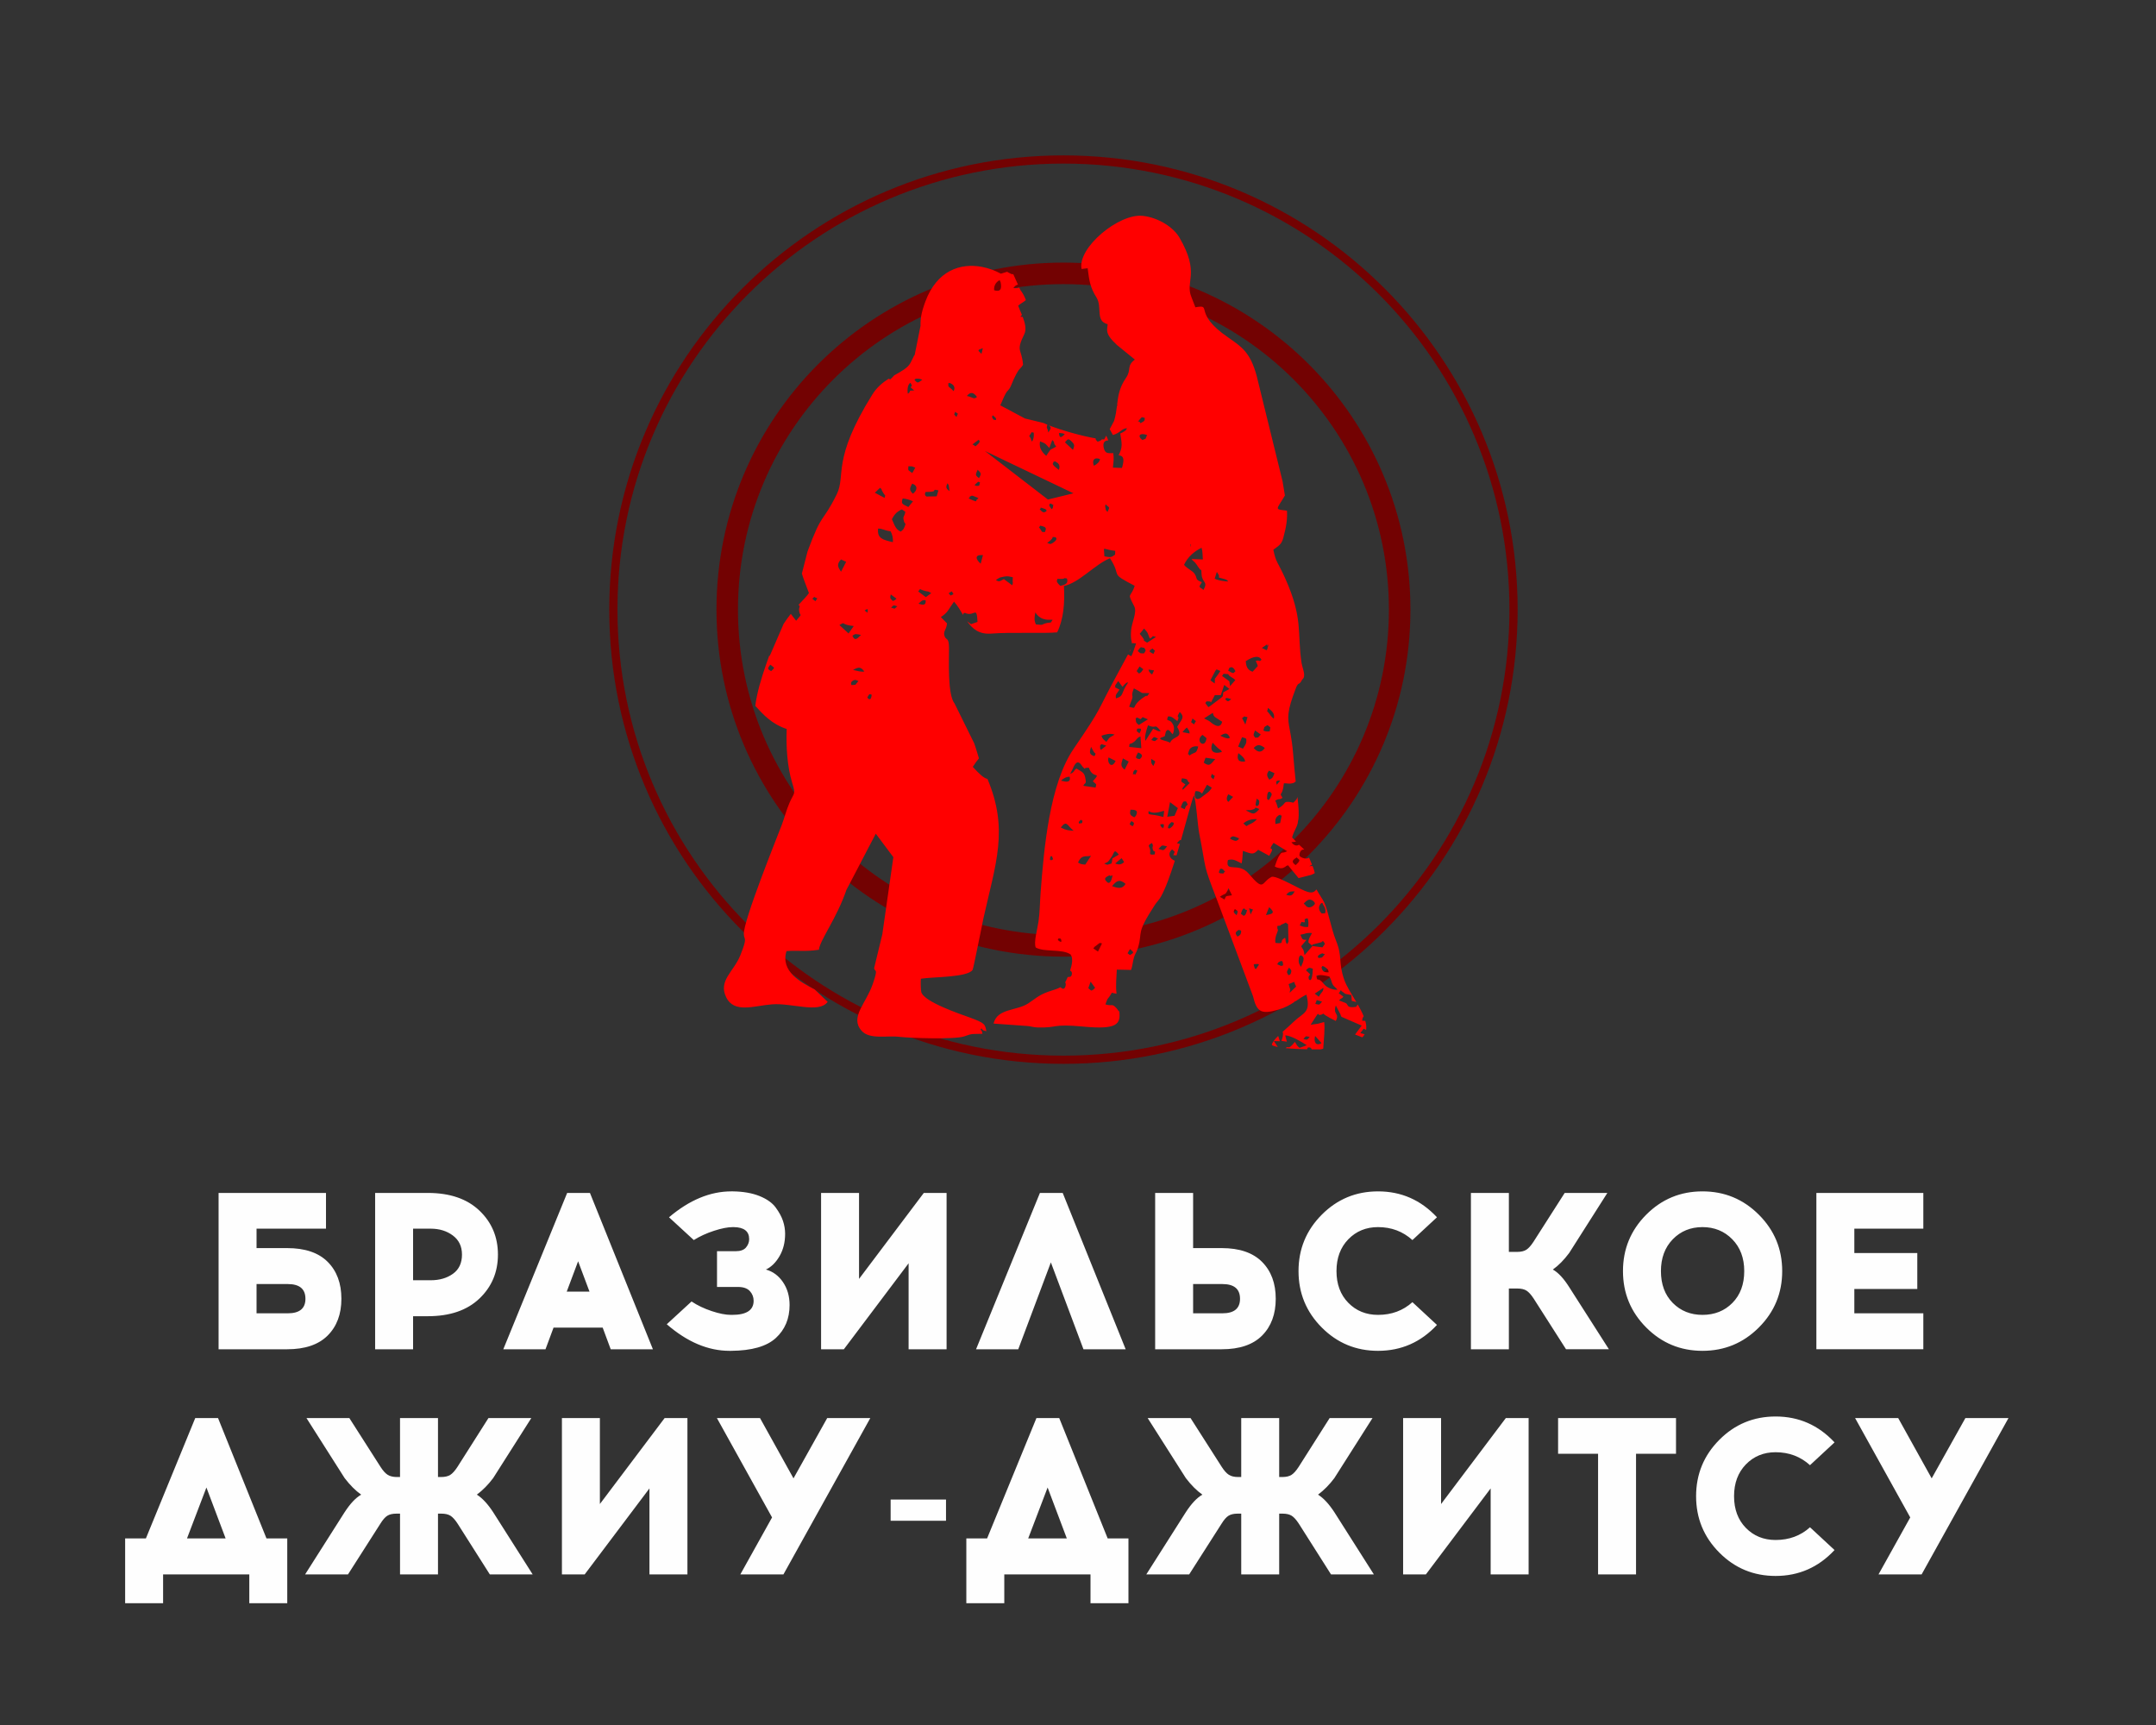
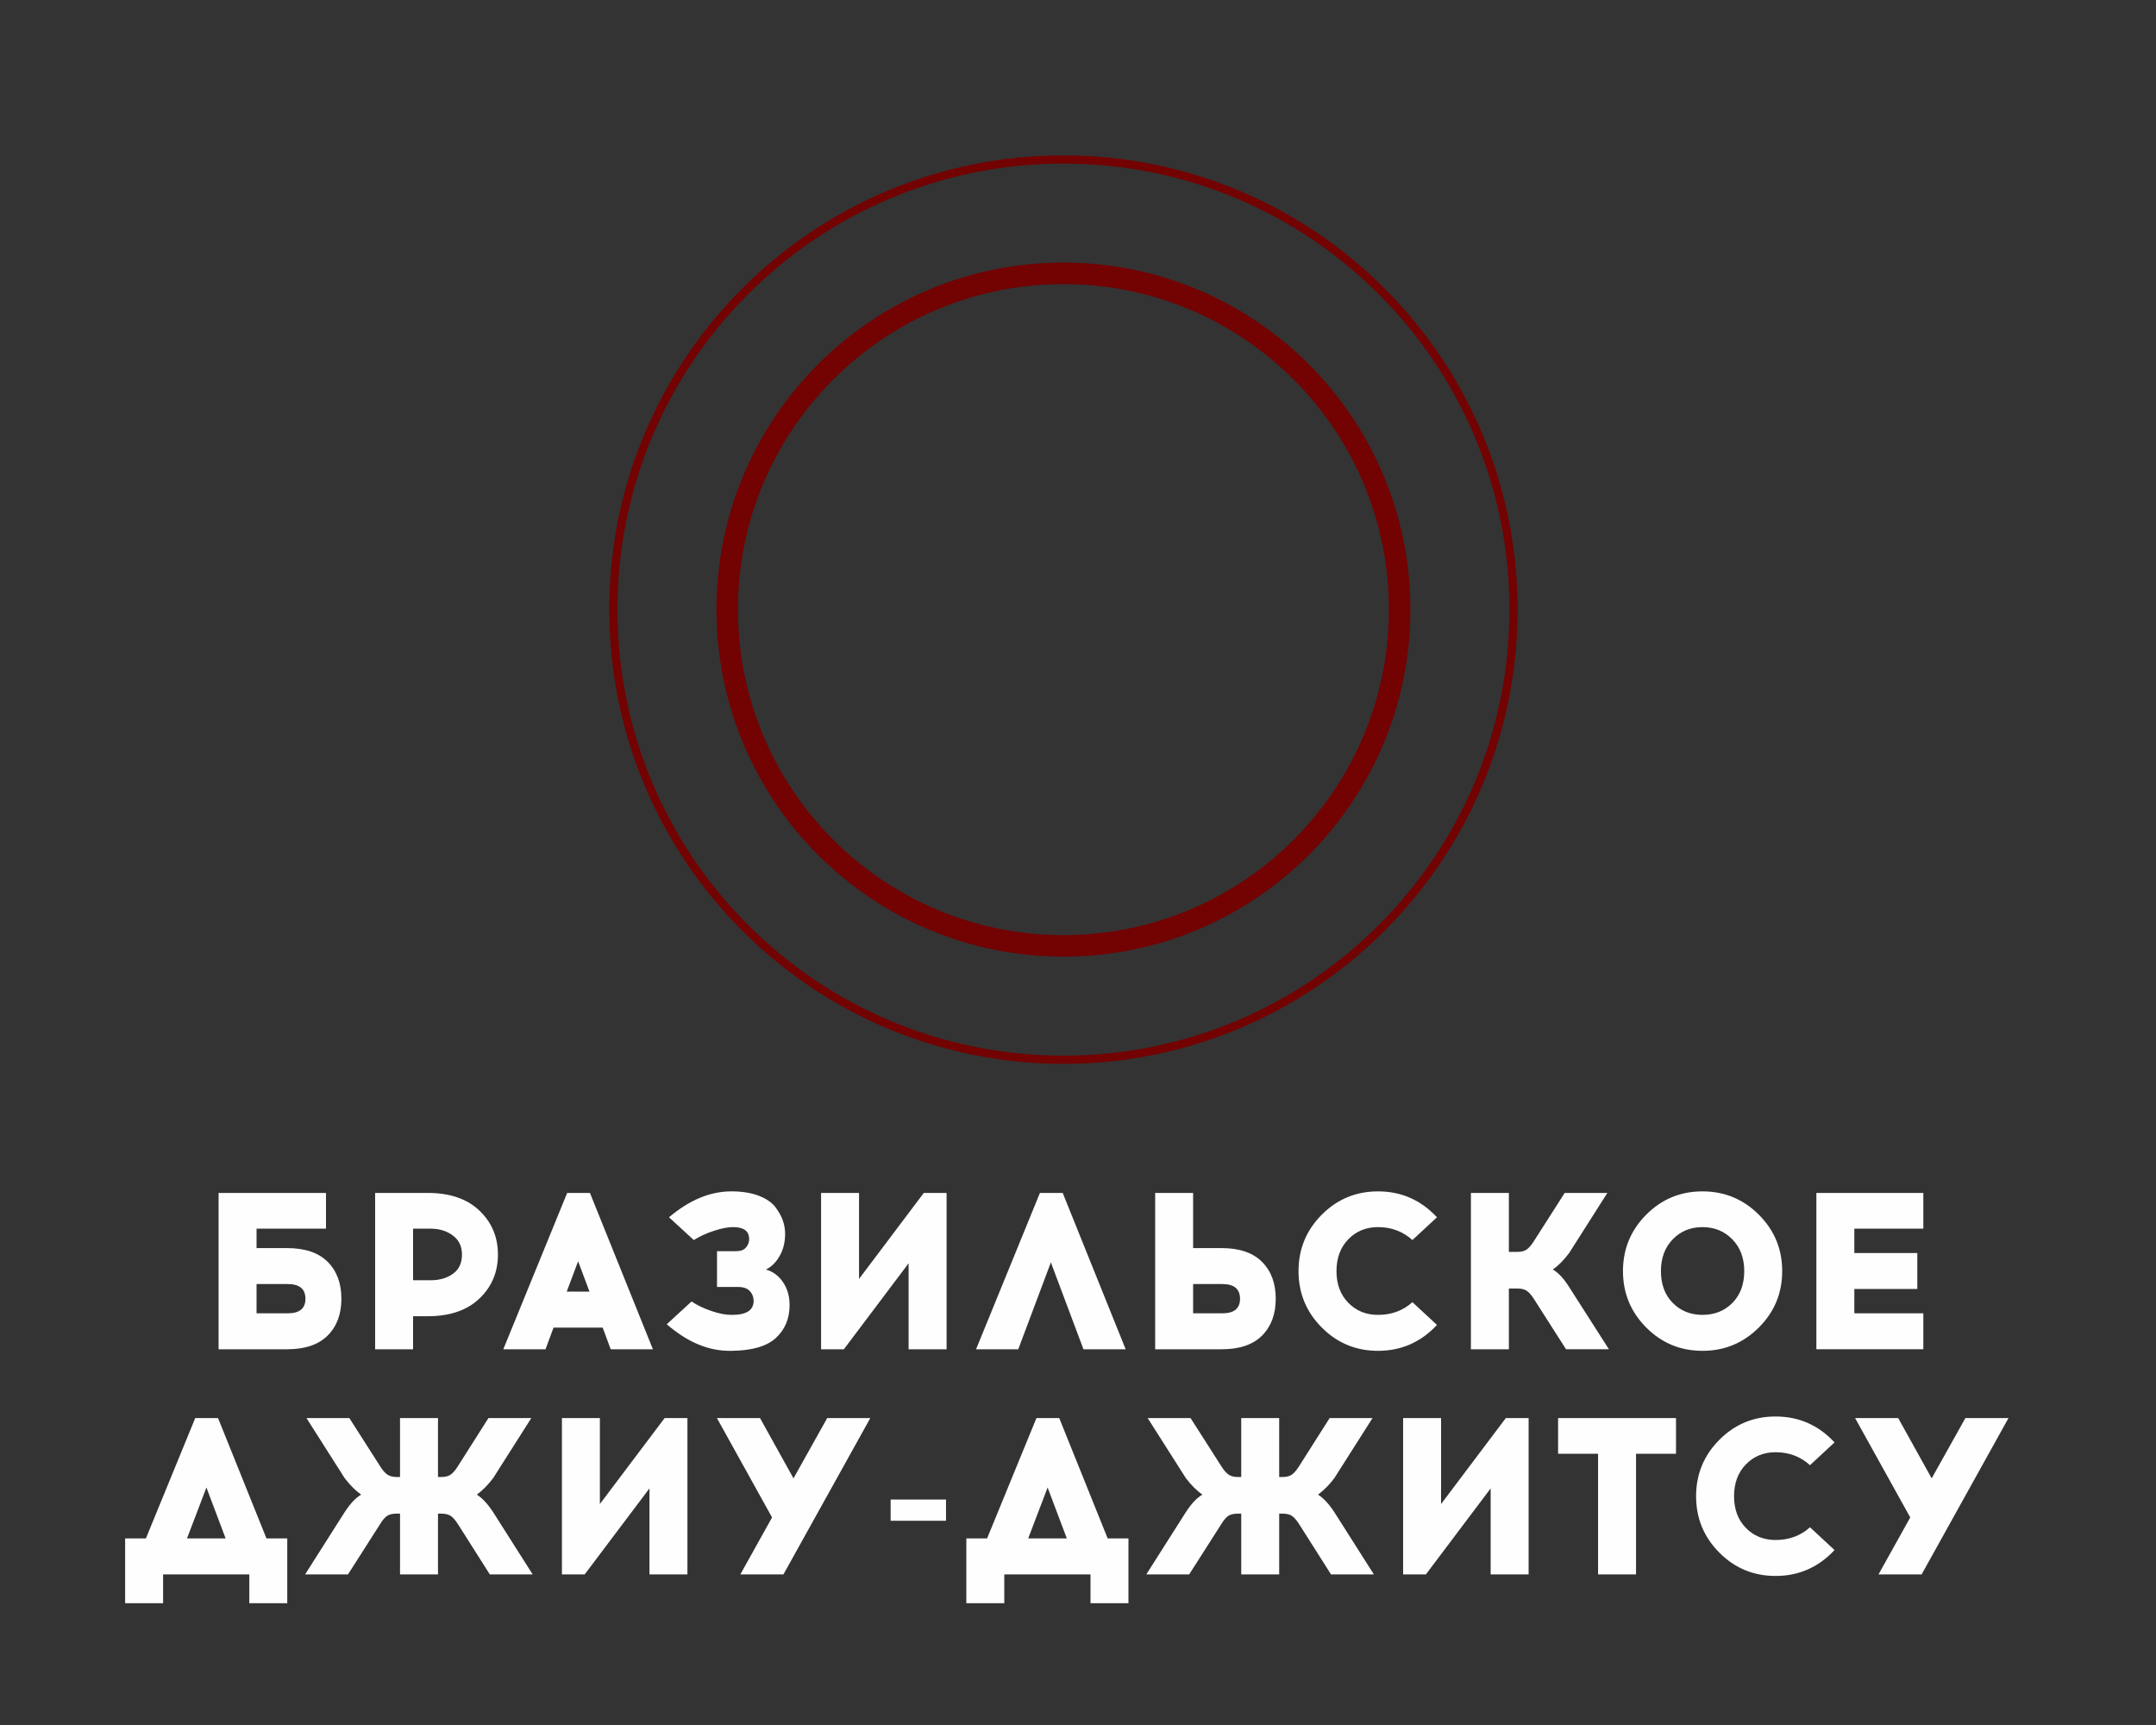
<svg xmlns="http://www.w3.org/2000/svg" xml:space="preserve" width="12.7mm" height="10.16mm" style="shape-rendering:geometricPrecision; text-rendering:geometricPrecision; image-rendering:optimizeQuality; fill-rule:evenodd; clip-rule:evenodd" viewBox="0 0 1270 1016">
  <rect x="0" y="0" width="1270" height="1016" fill="#333333" stroke="none" />
  <defs>
    <style type="text/css">  .fil1 {fill:red} .fil2 {fill:#FEFEFE;fill-rule:nonzero} .fil0 {fill:#730202;fill-rule:nonzero}  </style>
  </defs>
  <g id="Слой_x0020_1">
    <path class="fil0" d="M626.42 154.66c56.44,0 107.54,22.89 144.53,59.87 36.98,36.98 59.87,88.09 59.87,144.52 0,56.44 -22.89,107.54 -59.87,144.53 -36.99,36.98 -88.09,59.87 -144.53,59.87 -56.43,0 -107.53,-22.89 -144.52,-59.87 -36.98,-36.99 -59.86,-88.09 -59.86,-144.53 0,-56.43 22.88,-107.54 59.86,-144.52 36.99,-36.98 88.09,-59.87 144.52,-59.87zm0 -63.14c73.86,0 140.77,29.95 189.18,78.36 48.41,48.41 78.37,115.31 78.37,189.17 0,73.86 -29.96,140.76 -78.37,189.17 -48.41,48.41 -115.32,78.37 -189.18,78.37 -73.85,0 -140.76,-29.96 -189.17,-78.37 -48.41,-48.41 -78.36,-115.31 -78.36,-189.17 0,-73.86 29.95,-140.76 78.36,-189.17 48.41,-48.41 115.32,-78.36 189.17,-78.36zm185.77 81.77c-47.54,-47.54 -113.22,-76.94 -185.77,-76.94 -72.54,0 -138.22,29.4 -185.76,76.94 -47.53,47.53 -76.94,113.22 -76.94,185.76 0,72.54 29.41,138.23 76.94,185.76 47.54,47.54 113.22,76.95 185.76,76.95 72.55,0 138.23,-29.41 185.77,-76.95 47.53,-47.53 76.95,-113.22 76.95,-185.76 0,-72.54 -29.42,-138.23 -76.95,-185.76zm-50.2 50.2c-34.69,-34.69 -82.63,-56.15 -135.57,-56.15 -52.93,0 -100.87,21.46 -135.55,56.15 -34.69,34.69 -56.16,82.62 -56.16,135.56 0,52.93 21.47,100.87 56.16,135.57 34.68,34.68 82.62,56.15 135.55,56.15 52.94,0 100.88,-21.47 135.57,-56.15 34.69,-34.7 56.15,-82.64 56.15,-135.57 0,-52.94 -21.46,-100.87 -56.15,-135.56z" />
-     <path class="fil1" d="M694.76 139.94c12.33,21.19 3.19,25.67 7.02,34.96l2.36 6.09c10.68,-1.9 -2.1,3.06 19.38,17.81 8.22,5.64 13.03,9.03 16.7,22.48l15.26 62.11c0.5,3.29 0.99,6.04 1.4,8.45 -5.24,8.89 -6.36,7.93 1.2,8.93 0.29,4.59 -0.22,8.98 -2.2,16.21 -1.04,3.8 -2.89,4.59 -5.8,6.79 1.5,7.67 2.6,7.12 6.92,16.73 10.83,24.12 6.98,32.02 9.68,49.85 0.52,3.45 2.95,8 0.39,9.88 -1.97,3.88 -1.9,1.05 -3.49,4.48 -5.73,14.78 -5.21,17.78 -3.77,25.47 -1.71,2.37 -2.89,5.16 -3.11,7.51 2.18,-0.01 3.51,-0.1 4.32,-0.25 0.28,2.04 0.55,4.38 0.76,7.11 0.44,5.55 0.91,10.62 1.46,15.77l-0.24 0.14c-1.27,0.68 -0.08,0.47 -2,0.92 -1.76,0.41 -2.94,-0.12 -4.73,-0.02 -0.87,8.64 -3.22,4.69 -0.79,8.52 -2.47,1.66 -1.36,-0.04 -4.33,1.7 0.9,1.41 1.13,2.96 1.7,4.6 5.33,-2.93 2.58,-4.29 7.04,-3.81l1.29 0.26c0.16,0.02 0.44,0.14 0.67,0.14 1.99,-1.93 2.33,-2.56 2.41,-3.54l0.09 0.81c0.72,5.98 0.8,9.75 0.5,12.42 -0.21,0.78 -0.35,1.59 -0.41,2.33 -0.81,3.28 -2.31,4.61 -3.31,8.45l2.29 2.47 -2.7 0.34c1.4,1.94 3.07,2.4 4.49,1.47 1.46,1.41 2.38,2.13 3.11,2.88 -1.2,-0.14 -2.21,0.35 -2.73,2.12 -0.44,1.43 -0.03,2.05 1.61,2.71 1.64,0.66 2.85,0.53 3.92,-0.11 0.48,1.08 1.04,2.43 1.73,4.15 -0.36,0.24 -0.85,0.48 -1.64,0.91 0.27,0.01 1.11,-0.11 1.28,-0.11l0.68 -0.01c0.71,1.76 1.1,3.08 1.31,4.18 -0.35,0.24 -0.96,0.57 -2.12,1.04l-7.44 1.91 -6.18 -7.56c-1.9,0.58 -1.08,0.66 -1.75,0.97 -1.59,0.75 -1.03,0.62 -2.17,0.75 -0.9,0.1 -2.87,-0.33 -3.9,-1 0.32,-1.11 1.71,-4.88 2.31,-5.85 2.33,-3.78 1.37,-1.29 5,-3.15l-8.03 -4.93c-4.67,6.61 1.97,0.22 -2.54,7.62l-6.52 -3.53c-2.98,3.1 -3.63,2.48 -9.03,0.63 -0.17,2.18 -0.15,4.76 -0.72,7.39 -3.59,-1.72 -4.9,-2.86 -8.08,-1.98 -1.76,7.8 6.22,0.88 12.25,8.01 9.49,11.21 7.18,4.97 13.66,1.81 3.89,-0.35 16.93,7.82 21.18,8.97 2.91,0.78 3.9,-0.11 5.09,-1.5 1.12,2.35 3.72,5.76 4.65,7.9 2.48,5.74 3.96,15.03 6.78,22.07 4.14,10.28 1.17,12.38 4.9,23.2 1.32,3.83 4.33,8.46 7.11,13.16l-2.65 -0.69 -0.25 -3.42c-5.43,-1.03 -2.84,-0.42 -5.35,-2 -1.51,-0.96 0.24,-1.13 -1.16,-0.55 -0.75,2.37 -2.31,0.31 1.81,3.48 -1.02,1.48 -0.84,0.42 -2.59,2.22l4.05 1.6c1.64,0.99 0.15,3.08 6.05,2.2l0.94 -1.4c0.89,1.55 1.74,3.1 2.47,4.62l-0.03 0.01 0.07 0.07c0.36,0.75 0.7,1.5 1,2.23 -0.31,0.47 -0.87,1.06 -0.87,2.69 1.28,-0.09 1.68,0.06 1.82,0.08 0.52,1.86 0.73,3.64 0.47,5.28l-1.45 -0.69 -1.96 2.56 2.55 0.7c-0.34,0.64 -0.8,1.24 -1.36,1.82l-4.29 -1.67 3.92 -5.26 -11.92 -5.17c-0.83,-1.6 -0.02,0.06 -0.65,-1.54l-2.68 -5.13c-1.91,5.72 2.44,4.24 0,9.13 -12.12,-5.96 -4.74,-4.61 -9.07,-3.6 -2.46,0.59 0.54,-4.06 -5.75,5.82l4.26 -0.6c1.41,-0.36 2.44,-0.62 3.71,-1.01 0.56,3.53 -0.26,10.9 -0.56,15.68 -0.36,0.16 -0.87,0.3 -1.64,0.43 -0.04,0.01 -2.15,0.03 -5.22,-0.01 -0.08,-0.64 -0.42,-1.27 -2.19,-1.14 0.01,0.36 -0.45,0.74 -0.52,1.09 -3.9,-0.09 -8.59,-0.27 -12.59,-0.68 1.88,-1.87 1.13,1.8 5.46,-3.66 1.6,2.25 0.54,1.54 2.75,3.53l4.26 -1.58c-2.86,-1.91 -9.74,-5.96 -12.69,-5.74l0.96 3.66 -3.2 -0.47c0.79,-2.22 1.22,-3.8 0.7,-5.35 2.12,-1.91 4.42,-3.88 6.35,-5.77 5.7,-5.6 10.47,-5.1 7.66,-16.13 -2.42,1.15 -4.4,2.56 -6.51,3.97l-0.25 -0.14 -0.47 0.61c-2.53,1.66 -5.33,3.27 -9.34,4.43 -10.34,2.98 -12.68,1.22 -14.92,-8.04l-20.84 -55.76c-9.11,-23.64 -6.13,-16.43 -10.84,-40.26 -0.94,-4.76 -1.78,-19.14 -3.09,-22.13 -1.23,2.71 -4.09,13.98 -7.62,26.33 -0.81,-0.23 -0.8,0.19 -2.43,1.81l1.78 0.43 -1.99 6.76c-0.56,-0.11 -1.2,-0.14 -1.89,-0.14 1.08,-2.68 1.19,-1.56 -0.7,-3.41 -2.9,2.51 -1.4,5.62 1.61,6.69 -2.69,8.57 -5.55,16.49 -8.22,21.18 -1.11,1.95 -2.39,3.07 -3.59,4.91 -11.34,17.45 -6.98,15.07 -9.85,25.02l-0.09 0.31c-0.2,0.32 -0.31,0.68 -0.39,1.11 -0.7,1.77 -1.42,2.54 -2.01,4.7 -0.61,2.22 -0.85,5.01 -1.61,7.08l-8.42 -0.19c-0.17,4.84 -0.78,9.31 -0.15,14.2 -0.7,-0.13 -1.53,-0.22 -2.76,-0.58 -2.41,4.25 -2.35,2.33 -3.78,6.87 4.34,1.25 3.53,-0.61 5.94,1.65 1.44,1.36 1.25,1.86 2.24,2.6 0.83,7.62 -1.73,10.65 -21.15,8.83 -19.05,-1.78 -14.68,0.86 -26.94,0.5 -2.79,-0.08 -4.06,-0.72 -6.06,-0.85l-19.93 -1.43c2.09,-8.98 13.42,-7.4 20.28,-11.8 4.26,-2.74 5.97,-4.81 11.78,-6.91 3.2,-1.16 5.47,-1.63 7.26,-2.7 2.38,1.76 1.92,0.44 2.66,0.4 0.71,-1.48 0.68,-2.61 0.2,-3.33 0.36,-0.58 0.68,-1.24 1.01,-2.01l0.47 -1.08c0.49,0.09 0.97,0 1.93,-0.33 1.06,-1.73 0.53,-3.04 -0.52,-3.43 1.15,-3.46 1.89,-7.34 0.28,-9.52 -4.9,-3.48 -15.49,-1.18 -20.53,-4.12 -1.25,-3.1 0.99,-10.75 1.65,-15.32 0.8,-5.54 0.79,-10.93 1.2,-16.53 1.99,-26.74 5.37,-64.55 19.5,-85.18 17.88,-26.15 12.8,-20.25 26.05,-44.53 2.8,-5.12 4.7,-8.61 5.97,-11.06l1.89 1.08c0.9,-1.25 1.98,-5.23 2.87,-7.57 -1.74,0.09 -2.09,-0.54 -2.4,0.23 -0.08,-1.39 -0.96,-2.42 -0.56,-7.78 0.35,-4.74 3.67,-10.76 1.87,-14.27 -4.49,-8.78 -2.22,-4.31 0.26,-12.08 -15.63,-8.18 -7.08,-4.69 -14.56,-16.25 -8.93,3.65 -17.98,14.4 -27.12,16.35 0.58,9.93 -0.22,19.69 -3.99,27.31 -7.24,0.76 -27.64,-0.19 -38.68,0.72 -7.34,0.61 -11.25,-2.82 -14.35,-7.25l2.29 1.72 3.82 -1.34c-0.48,-9.62 -1.6,-3.38 -6.58,-4.97 -0.97,-0.31 0.09,-0.4 -1.54,-0.28l-0.39 1.1c-1.64,-2.73 -3.26,-5.51 -5.33,-7.78 -3.41,4.67 -3.37,6.19 -7.75,9.09l3.62 3.69c-0.3,3.91 -2.33,4.55 -1.5,7.29 0.91,3.09 2.63,0.44 2.68,7.11 0.04,7.73 -0.95,27.51 3.31,32.87l11.51 23.32c1.11,3 1.85,5.94 2.82,8.93 -1.05,1.21 -2.22,2.85 -3.62,5 3.98,4.37 6.47,6.63 8.63,7.11 12.67,29.96 4.8,49.84 -2.4,82.26 -0.8,3.61 -5.83,29.4 -6.35,30.2 -2.91,4.55 -24.14,4.09 -30.45,5.23 -0.21,1.61 -0.07,6.61 0.2,7.75 1.39,5.89 23.36,13.16 28.71,15.13 8.88,3.25 8.86,3.9 9.66,8.03 -2.22,-0.69 -1.68,-0.14 -2.91,-1.69l-0.57 0.76c1.12,1.13 0.65,0.46 1.17,2.46 -6.02,0.21 -5.56,-0.4 -10.74,1.5 -5.24,1.91 -32.25,0.98 -37.9,0.3 -7.87,-0.96 -17.84,1.75 -22.61,-3.66 -6.99,-7.93 2.63,-15.83 6.65,-27.53 3.48,-10.12 1.07,-6.73 0.78,-9.28l4.83 -19.95 6.5 -45.43 -10.35 -13.83 -17.3 33.12c-5.86,17.09 -15.51,29.28 -16.21,35.24 -8.3,1.25 -11.91,0.26 -19.08,0.79 -3.68,11.98 8.25,18.23 16.61,22.6l7.66 7.3c-5.18,6.99 -21.13,0.54 -32.81,1.46 -10.6,0.81 -22.29,5.55 -27.02,-4.23 -4.74,-9.77 4.49,-14.99 8.34,-24.61 4.52,-11.35 2.17,-8.71 2.08,-12.59 -0.19,-8.09 19.17,-55.88 22.32,-64.17 1.69,-4.44 2.74,-8.88 4.63,-13.18 2.82,-6.39 3.72,-4.49 1.49,-11.85 -2.88,-9.46 -3.6,-21.31 -3.18,-31.54 -8.79,-2.92 -13.77,-8.42 -18.5,-13.61 0.88,-7.47 3.53,-16.31 6.4,-24.51 0.6,-1.71 1.2,-3.41 1.8,-5.05 0.12,0.04 0.22,0.08 0.32,0.11l8.16 -18.85c1.39,-2.15 2.82,-4.11 4.24,-5.9l3.13 4.06c4.19,-5.17 2.28,-1.94 1.79,-5.78 -0.31,-2.51 1.13,-2.6 -0.38,-3.56 2.85,-3.12 5.18,-5.42 6.13,-6.98 -2.24,-6.02 -3.57,-9.27 -4.15,-11.51l3.34 -13.02c8.79,-23.84 8.53,-16.18 17.14,-33.51 5.68,-11.43 -3.23,-19.94 21.06,-58.95 2.61,-4.2 6.08,-7.01 9.54,-9.23l0.99 0.37c1.1,-1.05 1.82,-1.77 2.26,-2.33 4.22,-2.42 7.98,-4.32 9.57,-7.27 2.21,-4.12 2.03,-4.48 2.53,-4.71l3.46 -17.26c-0.13,-3.53 0.32,-7.49 2.86,-14.3 6.78,-18.22 20.56,-22.77 33.22,-20.41 3.94,0.74 7.78,2.15 11.26,4.03l3.78 -1.16c0,0.13 0.35,0.39 1.78,1.07 1.27,0.61 1.09,0.36 1.71,0.34l2.79 6.19c-0.95,0.17 -1.75,0.7 -2.72,2.04 1.34,0.1 2.44,0.05 3.48,-0.33l0.64 1.42c1.44,1.92 2.55,3.94 3.24,5.98 -1.32,1.22 -2.99,1.93 -4.54,3.28 0.54,1.51 1.4,3.4 2.22,5.43l-0.92 1.11 1.39 0.07c1.35,3.55 2.31,7.35 0.96,10.1 -5.25,10.74 -1.51,8.26 -0.77,18.16 -1.79,2.77 -1.88,1.53 -3.91,5.3 -1.15,2.12 -1.87,3.75 -2.94,6.38 -1.52,3.76 -2.02,2.64 -3.67,5.76 -1.3,2.48 -1.75,4.1 -2.91,6.38l14.54 7.75 10.81 2.63c0.69,0.33 1.5,0.69 2.41,1.06 -0.9,2.72 0.31,1.52 0.47,4.55 2.33,-2.8 1.37,-3.26 0.47,-4.17 7.1,2.78 19.01,6.22 27.52,7.68 -0.19,0.43 0.09,0.86 1.09,1.92 1.2,-0.35 1.77,-0.49 2.64,-1.4l1.28 0.12 1.22 -2.29 1.18 2.83c-0.08,0.08 -3.59,-0.36 -2.71,4.14 0.76,3.83 2.65,3.41 5.66,3.35 0.18,1.23 0.26,2.91 0.21,4.16l-0.41 4.38 5.33 0.19c1.18,-4.18 1.61,-7.14 -1.97,-7.45 2.41,-4.9 1.93,-6.7 1.04,-12.28 -0.03,-0.12 -0.07,-0.37 -0.1,-0.56 1.42,-0.64 3.72,-1.64 3.92,-3.16 -3.49,0.43 -3.54,2.66 -8.23,4.06l-1.89 -3.47 2.57 -4.82c1,-3.26 1.38,-6.19 1.73,-9.02l0.46 -0.11 -0.41 -0.33c0.62,-5.15 1.2,-10.01 5.25,-15.91 3.4,-4.95 0.11,-6.91 5.22,-10.78l-10.59 -8.62c-7.54,-6.96 -5.55,-9 -5.45,-12.21 -7.47,-1.92 -2.98,-9.97 -6.55,-15.71 -3.57,-5.73 -4.23,-9.26 -5.22,-17.26l-3.57 0.44c-2.6,-12.43 22.08,-33.01 36.26,-31.27 9.32,1.14 17.88,6.79 21.38,12.79zm65.05 290.24c0.38,2 0.81,4.32 1.21,7.26 -0.81,0.15 -2.14,0.24 -4.32,0.25 0.22,-2.35 1.4,-5.14 3.11,-7.51zm13.29 79.68l0.02 0.04c-0.24,-0.09 -0.15,-0.08 -0.02,-0.04zm-20.39 106.81c-1.6,-0.32 -2.84,-0.69 -3.5,-1.16 0.07,-1.42 1.6,-3.29 3.71,-5.36l0.99 3.11 -3.51 -0.07 2.31 3.48zm-87.44 -232.85l0.84 -1.81c-0.4,1.67 -0.45,1.51 -0.84,1.81zm35.91 -63.27l0.27 -0.09c-0.23,1.8 -0.28,1.63 -0.4,1.35 0.04,-0.47 0.09,-0.88 0.13,-1.26zm-190.16 40.33l-1.71 -1.28c2.43,-1.74 1.81,-0.39 1.71,1.28zm112.71 193.26c-1.32,-1.07 -0.3,-0.07 -0.33,-1.4 1.71,-0.08 1.61,0.17 1.9,1.86 -0.68,-0.09 -0.39,0.49 -1.57,-0.46zm128.35 -91.92c-0.33,-1.32 -1.09,-2.73 2.08,-2.48l-2.08 2.48zm-132.3 42.28c0.74,2.72 1.06,1 -0.61,2.28 -1.4,-1.7 -0.89,0.92 -0.59,-1.39 0.26,-1.94 1.17,-0.87 1.2,-0.89zm16.25 -21.03c1.39,-1.47 -0.18,-0.41 1.63,-0.16 -0.33,2 0.14,1.38 -2.08,1.74 0.07,-0.81 -0.68,-0.37 0.45,-1.58zm-73.32 -241c2.06,2.15 1.83,-0.1 0.73,3.17 -1.72,-2.11 -1.59,-0.74 -0.73,-3.17zm121.16 244.3c-0.3,-0.31 -0.33,-1.02 -0.4,-1.27 2.82,-0.38 2.04,0.19 1.99,1.9 -1.18,-0.1 0.5,1.56 -1.59,-0.63zm-203.56 -132.67c-3.16,-2.57 -1.38,-0.76 -0.78,-2.6 2.3,1.5 2.43,-0.01 0.78,2.6zm106.41 -106.74c-1.96,-0.05 -1.75,-0.38 -2.47,-2.15 1.32,-0.02 -0.61,-1.8 2.13,0.8 0.54,0.52 0.33,1.32 0.34,1.35zm-26.72 103.4c-0.99,-1.3 -2.13,-1.11 0.73,-2.48 0.56,1.76 1.99,1.29 -0.73,2.48zm176.67 187.87l-0.88 -3.67 2.29 0.71 -1.41 2.96zm-22.83 -82.87c1.89,2.08 2.22,-0.31 0.96,3.29 -1.95,-1.91 -1.58,-0.78 -0.96,-3.29zm-185.25 -98.65c-2.39,1.84 -0.7,1.52 -3.71,0.78 1.96,-1.82 1.08,-1.47 3.71,-0.78zm193.07 54.65c0.69,-0.35 0.03,-1.01 2.07,-0.45 3.19,0.86 0.44,0.18 0.94,1.19 -0.83,-0.18 -0.98,1.64 -3.01,-0.74zm49.82 198.98c-1.69,1.99 -1.39,1.77 -3.69,1.22 1.69,-2.02 1.2,-1.71 3.69,-1.22zm-192.54 -405.67l-0.78 3.34c-2.2,-2.11 -2.79,-2.18 0.78,-3.34zm88.35 251.02c0.52,-1.81 0.08,-1.84 1.54,-2.8 0.15,0.83 1.91,-0.56 0.5,1.92 -1.42,2.44 0.49,0.23 -2.04,0.88zm-0.09 30.59c-2.23,-1.48 -2.05,-0.82 -0.8,-3.08 1.86,0.92 1.97,1.31 0.8,3.08zm-89.95 -202.74c-0.6,2.74 0.02,2.09 -2.49,2.24 0.12,-0.88 -2.05,0.54 0.8,-1.88 1.99,-1.68 -0.35,-0.11 1.69,-0.36zm-19.09 0.67c0.96,1.74 0.56,0.6 0.91,2.62 0.15,0.87 0.05,1.21 0.3,2.02 -2.25,-1.51 -2.33,-2.41 -1.21,-4.64zm60.09 13.48c-0.61,-1.1 0.04,-0.68 0.46,-1.64 2.87,1.85 1.49,-0.26 1.55,2.49 -0.49,-0.07 -0.1,2.6 -2.01,-0.85zm52.94 133.89c-2.49,-2.39 -1.46,-0.24 -1.39,-2.78 3.46,-0.58 2.31,0.9 1.39,2.78zm57.25 107.05c-1.76,-1.48 -2.19,-1.86 -1.03,-3.62 2.43,1.58 1.63,1.29 1.03,3.62zm-25.08 -112.36c-2.43,-2.08 -1.83,-0.45 -0.91,-3.52 2.7,2.42 2.22,0.66 0.91,3.52zm-191.92 -16.86c1.02,-1.73 1.32,-0.61 2.04,-0.64 -0.35,3.56 -1.42,2.4 -1.74,2.6 -0.5,-1 -1.35,-0.2 -0.3,-1.96zm165.95 -13.64c-0.68,-0.78 -0.72,-1.18 -0.85,-1.8l3.27 0.47 -1.15 2.43c-0.77,-0.62 -0.58,-0.31 -1.27,-1.1zm-53.63 -141.08c0.94,-0.02 0.24,-0.18 2.09,0.14 1.44,0.25 0.23,0.04 1.37,0.57 -1.84,1.47 -3,3.1 -3.46,-0.71zm58.39 179.94c-2.23,1.67 -1.25,1.82 -3.98,0.8 1.81,-2.31 1.31,-1.92 3.98,-0.8zm57.09 135.56c-0.96,-3.15 -1.49,-2.67 1.89,-2.82 -0.02,0.84 1.47,-0.99 -0.57,1.94 -1.89,2.71 -0.03,0.27 -1.32,0.88zm-60.33 -188.61c1.84,2.01 1.77,0.21 0.51,3.16 -2.23,-1.21 -3.43,-1.53 -0.51,-3.16zm67.8 -0.53c-0.01,0.86 -0.32,0.92 -0.61,1.53l-2.81 -1.34 3.03 -2.07c1.3,4.29 0.48,-3.38 0.39,1.88zm-67.34 69.72c-1.39,-1.79 -1.33,-1.9 -1.24,-4.19 2.67,1.82 2.94,0.68 1.24,4.19zm-28.1 -154.14c2.19,2.36 2.72,0.96 1.12,4.53 -1.12,-1.64 -0.78,-0.08 -1.28,-2.67 -0.2,-1.06 -0.13,-0.66 0.16,-1.86zm14.37 261.97c2.06,1.92 2.85,1.93 -0.12,3.55 -1.38,-1.79 -2.09,0.31 0.12,-3.55zm113.12 30.94c-1.9,2.09 -1.13,1.95 -3.97,1.34l0.86 -2.26 3.11 0.92zm-235.48 -366.27c-2.24,1.42 -2.53,2.74 -4.64,-0.02 1.19,-0.54 -0.27,-0.59 2.07,-0.61 1.18,0 1.27,0.23 2.57,0.63zm105.21 218.02c-0.56,-1.43 -0.49,-0.14 -0.47,-1.74 0.02,-1.72 0.08,-0.46 0.74,-1.68l2.89 0.92 -3.16 2.5zm-32.14 -140.59c-0.66,0.41 -1.68,1.72 -3.93,-1.22 1.76,-0.93 -1.03,-1.41 2.25,-0.41 2.52,0.77 1.64,1.57 1.68,1.63zm123.53 171.18l0.39 -1.91c1.25,1.15 1.64,0.53 1.49,2.47 -0.18,2.24 -1.74,1.9 -1.76,1.91 -0.67,-1.53 -0.4,-0.22 -0.24,-1.9 0.02,-0.16 0.1,-0.41 0.12,-0.57zm40.59 89.71c-1.97,2.16 -1.13,2 -3.69,2.25 0,-0.03 -1.53,-0.93 0.85,-2.19 2.03,-1.06 1.01,-0.28 2.84,-0.06zm-26.83 6.52c-2.97,-1.22 -0.49,-0.22 -0.83,-1.52 2.56,-1.77 2.85,-1.16 3.04,1.61 -1.49,0.15 -0.18,0.76 -2.21,-0.09zm-32.97 -54.04c-3.51,-0.04 -2.81,-0.48 -1.93,-2.72 0.42,0.03 1.09,-0.42 2.01,0.67 1.68,1.97 0.52,0.36 -0.08,2.05zm-144.31 -255.38c0.01,0.02 1.91,0.59 -0.56,2.73 -1.96,1.69 -0.41,1.09 -2.99,-0.04l3.55 -2.69zm-48.24 93.53c-0.99,0.56 -0.08,0.56 -2.16,1.36 -1.77,-1.73 -1.73,-1.59 -1.26,-3.88l3.42 2.52zm234.49 172.37c-1.33,2.62 -2.33,2.86 -4.95,2.04 1.73,-2.12 2.7,-1.99 4.95,-2.04zm-3.28 44.86c0.6,1.04 1.51,1.14 1.29,2.5 -0.37,2.37 -1.74,1.92 -1.77,1.93 -1.02,-1.94 -1.08,-1.64 0.48,-4.43zm-214.07 -216.33c0.33,3.44 -1.88,2.75 -4.24,2.06 1.69,-1.4 1.96,-2.35 4.24,-2.06zm144.86 133.6c-1.54,1.41 -1.37,0.59 -2.16,0.64 0.16,-0.78 0.07,-1.59 1.02,-2.54 1.81,-1.83 1.16,-0.66 2.21,-0.78 -0.01,0.18 0.99,0.78 -1.07,2.68zm43.45 -60.39l-1.91 -3.77c2.38,-1.49 -0.04,-1.09 3.21,-0.55l-1.3 4.32zm-279.79 -35.25c2.55,2.2 2.99,1.34 0.49,3.81 -2.47,-1.31 -2.14,-1.59 -0.49,-3.81zm242.79 39.75c0.22,-0.25 1.22,-1.5 1.29,-1.57 0.87,-0.92 0.94,-0.84 1.37,-1.13 1.36,2.53 1.32,1.05 1.51,3.49l-4.17 -0.79zm-22.24 -185.16c-0.06,2.15 -0.06,1.73 -2.55,3.22 -1.04,-2.63 -2.91,1.03 -0.06,-2.67 1.21,-1.56 1.04,-0.6 2.61,-0.55zm13.17 252.44c-2.27,2.67 -1.63,2.52 -5.09,1.5 2.4,-2.23 1.33,-2.41 5.09,-1.5zm-110.81 -216.92c-2.45,-1.81 -2.02,-2.03 -0.79,-4.92 2.14,1.99 2.26,2.44 0.79,4.92zm95.85 113.89c-0.48,0.77 -1.56,1.17 -1.65,1.21 -1.76,-2.18 -1.78,-0.34 0.37,-4.15 2.87,2.35 2.54,0.89 1.28,2.94zm56.42 156.17c-1.27,-1.67 -1.8,-2.46 0.83,-4.02 0.42,0.56 1.85,-0.33 1.15,2.07 -0.37,1.26 -1.3,1.5 -1.98,1.95zm-223.27 -150.49c-2.4,2.44 -0.6,2.07 -4.06,2.35 0,-0.02 -1.24,-1.74 1.26,-2.85 1.14,-0.52 1.8,0.1 2.8,0.5zm100.57 -144.32c2.5,-3.97 1.12,-1.66 2.66,-2.11 0.09,1.73 0.3,3.02 -0.96,5.38 -0.99,-1.48 -0.19,-1.44 -1.7,-3.27zm120.22 238.05c-3.33,-1.3 -1.21,-1.18 -1.42,-1.79 0.77,-0.23 0.88,-0.91 2.87,-0.13 4.5,1.76 0.88,0.26 1.62,1.66 -0.95,-0.05 -0.69,1.19 -3.07,0.26zm-219.31 -120.94c-1.96,1.91 -3.51,4.12 -5.04,0.48 1.9,-1.31 1.72,-1.07 5.04,-0.48zm2.01 21.58c-2.26,0.29 -4.26,-0.4 -6.69,-0.96 3.43,-1.86 4.57,-1.85 6.69,0.96zm214.39 76.78c-1.41,-1.24 -1,-2.79 -0.06,-4.51l2.87 1.55 -2.81 2.96zm-80.83 -32.42c0.04,0.24 0.48,0.92 0.58,1.11 0.08,0.16 0.18,0.37 0.27,0.54l0.6 1.03c1.39,2.39 1.22,-0.52 0.94,2.36 -1.18,0.03 0.3,1.05 -1.95,-0.19 -1.79,-0.98 -1.06,-3.01 -0.44,-4.85zm105.56 26.59c0.5,0.95 1.32,0.77 0.32,2.7 -1.92,3.76 -1.25,1.19 -2.23,1.54 -0.14,-5.79 1.78,-4.16 1.91,-4.24zm-23.42 -70.65c-2.66,-1.56 -0.86,-0.56 -0.87,-2.29 0.31,-0.03 1.85,-2.05 3.76,1.79 -1.01,0.67 -0.75,1.76 -2.89,0.5zm-53.54 51.31c-3.01,-0.52 -2.44,-1.04 -0.96,-3.97 3.16,1.22 2.7,2.49 0.96,3.97zm111.32 125.52c-2.85,0.16 -3.59,-0.53 -4.25,-2.9 0.57,-0.11 -0.17,-1.98 3.1,0.61 1.17,0.94 0.93,1.55 1.15,2.29zm-51.28 -35.72c1.07,-2.94 1.94,-1.48 1.98,-1.49 0.56,1.27 1.83,-0.78 0.74,2.25 -0.96,2.65 -2.15,1.26 -2.19,1.27 -0.8,-1.17 -1.34,0.15 -0.53,-2.03zm-6.89 -102.53c-0.25,-0.04 -0.26,1.71 -5.69,-1.11 2.67,-1.48 4.08,-2.2 5.69,1.11zm-162.75 -204.03c-3.13,-3.33 -3.19,-1.81 -3.13,-4.64 1.08,-0.1 0.27,-0.53 1.92,0.37 2.83,1.56 1.21,4.26 1.21,4.27zm53.81 82.99c-1.91,-0.2 -1.34,0.55 -2.62,-1.54 -1.47,-2.41 -1.06,-0.18 -0.23,-2.23 3.86,0.82 3.72,1.43 2.85,3.77zm46.64 194.33c-1.58,1.61 -3.13,1.78 -5.28,0.88l3.77 -3.14 1.51 2.26zm-32.07 -50.2c0.79,3.69 -2.33,3.08 -5.14,2.3 1.38,-1.34 3.42,-2.43 5.14,-2.3zm117.47 76.8c3.98,3.48 1.91,4.06 -1.87,4.67l1.87 -4.67zm27.1 75.85l3.79 4.26c-3.54,1.97 -4.71,-0.9 -3.79,-4.26zm4.86 -28.33c0.04,2.47 -1.03,2.15 -2.69,5.26l-2.4 -1.85 5.09 -3.41zm-242.16 -303.19c-2.89,-2.22 -2.4,-1.14 -2.29,-4.02 2.68,0.21 1.09,-0.34 4.05,0.85l-1.76 3.17zm35.46 15.96c-4.1,-1.7 -1.2,-0.97 -1.61,-2.1 1.36,-0.42 0.68,-0.95 3.01,-0.01 4.4,1.78 0.91,0.26 1.66,1.63 -1.92,0.2 0.81,2.1 -3.06,0.48zm166.55 139.89c-1.45,-1.64 -1.03,-1.71 -0.11,-4.26l3.4 2.41c-2.58,2.55 -0.47,1.5 -3.29,1.85zm23.79 75.06c-2.37,-1.72 -2.35,-2.77 0.7,-4.54 0.71,1.36 3.36,1 -0.7,4.54zm-87.48 -253.32c-1.32,2.79 -0.03,1.79 -2.79,2.95 -3.27,-2.55 -1.35,-4.48 2.79,-2.95zm-100.2 -22.4c-2.13,1.65 -2.31,0.14 -6,-0.61 2.28,-2.68 4.01,-2.13 6,0.61zm66.93 344.37c0.23,0.39 1.77,2.39 1.81,2.49 0.72,1.46 1.58,0.3 -0.38,2.34 -0.96,0.02 -0.36,1.37 -2.8,-1.01l1.37 -3.82zm-20.77 -261.79c0,0.04 2.16,1.04 -1.55,3.4 -1.57,1 -1.57,0.52 -3.27,-0.02 6.25,-4.45 0.7,-3.55 4.82,-3.38zm124.97 110.68c2.18,1.93 1.68,0.38 1.3,3.65 -0.54,0.05 -0.84,0.17 -2,0.07 -0.91,-0.08 -0.91,-0.23 -1.71,-0.5 0.86,-2.83 -0.3,-1.48 2.41,-3.22zm-48.01 44.89c2.02,3.82 0.65,0.27 -0.81,4.65l-2.29 -1.08c1.68,-4.72 1.89,-3.19 3.1,-3.57zm-162.3 -246.49c2.58,3.97 -2.63,0.65 2.2,4.46 -4.55,0.2 -1.14,0.19 -3.76,1.99 -0.31,-1.47 -0.4,-5.49 1.56,-6.45zm211.54 195.13c-2.25,-3.2 -1.45,-0.28 -0.98,-3.71 2.92,2.3 4.07,3.63 3.47,6.4 -1.2,-0.86 -1.85,-1.78 -2.49,-2.69zm-127.1 -146.33c-1.21,-1.77 -0.54,-0.31 -0.23,-2.28 1.79,-0.33 -0.09,-0.77 1.91,0.32 2.75,1.52 1.24,4.41 1.24,4.42 -0.44,-0.37 -2.67,-2.09 -2.92,-2.46zm27.16 -3.92c0,1.51 -1.92,3.26 -3.57,3.95 -0.95,-2.27 -0.65,-5.4 3.57,-3.95zm-70.26 61.65c-3.27,-2.89 -3.45,-5.45 1.34,-5.05l-1.34 5.05zm79.47 116.16c-2.17,4.91 -5.2,1.18 -4.15,-2.07l4.15 2.07zm16.81 -63.37c-2.44,-0.01 -1.85,0.33 -3.78,-1.39 2.24,-3.12 1.42,-2.04 3.85,-1.86 1.1,2.11 1.15,0.96 -0.07,3.25zm-29.92 173.8c1.66,-2.1 0.19,-0.44 1.53,-1.52 3.04,-2.44 2.15,-1.61 3.57,-1.4l-2.36 4.8 -2.74 -1.88zm97.81 -82.08c-3.53,3.94 -3.72,2.79 -7.99,0.79 1.92,-0.45 1.98,0.09 3.77,-0.41 4.06,-1.15 -0.5,-2.11 4.22,-0.38zm-89.18 43.43c-2.91,-2.3 -1.81,-3.16 0.95,-4.43 0.88,1.48 2.55,-2.07 1.11,2.52 -0.79,2.47 -2.05,1.91 -2.06,1.91zm80.83 -71.48c-3.96,0.64 -5.18,-1.27 -4,-4.89 2.33,1.87 3.62,2.88 4,4.89zm31.5 117.03c0.11,-2.61 1.05,-2.65 1.32,-2.89 0.73,0.73 3.16,0.6 0.03,6.88 -1.09,-1.62 -1.41,-2.46 -1.35,-3.99zm-95.58 -85.72c-0.46,1.17 -0.55,0.82 -1.27,1.64 -2.55,-1.32 -2.78,-1.83 -2.23,-4.52 1.54,0.09 4.75,-0.25 3.5,2.88zm9.1 16.72c1.29,2.05 0.06,1.77 0.49,3.48 0.76,2.97 1.74,-0.19 1.2,3.25 -4.09,0.57 -2.24,-0.79 -2.73,-2.91 -0.51,-2.2 -1.88,-2.11 1.04,-3.82zm38.27 -159.67l1.16 1.87c0.06,0.14 0.08,0.41 0.11,0.52l-0.07 0.93c2.75,0.86 4.74,0.91 5.49,2.34 -1.81,-0.04 -6.33,-0.64 -7.95,-1.68l1.26 -3.98zm34.51 148.54c-0.25,-2.15 -0.16,-4.4 2.82,-5.58 0.46,2.45 1.73,-3.34 -0.02,4.96 -1.31,0.27 -1.16,0.14 -2.8,0.62zm-0.55 -29.98c-1.07,2.69 -0.89,2.68 -3.03,3.84 -2.21,-2.91 -1.1,-3.91 -0.25,-5.35l3.28 1.51zm8.59 125.21c-0.04,-0.09 0.06,-0.33 -0.11,-0.47 -0.17,-0.15 -0.06,-0.32 -0.09,-0.52l3.22 -1.33c0.39,1.17 0.5,1.61 1.14,2.78l-3.75 3.64c0.03,-2.88 0.95,0.1 -0.41,-4.1zm-221.58 -289.81c-2.13,-2.03 -2.11,-2.97 -0.42,-5.95 3.69,1.31 2.83,4.17 0.42,5.95zm202.65 191.67c-1.33,1.54 -2.46,2.21 -4.02,2.91 -3.24,1.46 -1.14,1.79 -3.99,-0.35 1.91,-1.74 4.67,-2.75 8.01,-2.56zm-29.7 -47.72c-0.74,6.87 -7.23,1.58 -2.36,-1.92l2.36 1.92zm-13.97 30.45c-0.1,-0.72 -0.95,-0.26 1.5,-3.17 -3.11,-2.22 -2.46,-1.29 -2.01,-3.63 4.88,0.54 2.18,1.22 4.6,2.76l-4.09 4.04zm-71.87 22.2c3.57,-4.76 3.79,-0.93 7.62,1.92 -3.3,-0.29 -4.3,-0.22 -7.62,-1.92zm100.83 39.89c-0.17,0.05 -0.44,0.1 -0.54,0.12l-1.07 0.15c-2.32,0.38 -1.72,0.04 -2.8,2.26l-2.72 -1.6c3.46,-2.62 3.03,-0.27 5.12,-5.12l0.81 1.82c0.07,0.11 0.19,0.28 0.24,0.38l0.96 1.99zm-210.36 -237.07l3.06 -2.91c1.95,1.77 0.32,0.06 1.1,1.56 2.38,4.6 2.06,1.51 1.61,4.4l-5.77 -3.05zm256.42 283.59l-2.47 -2.33c1.66,-1.7 1.77,-1.72 4.04,-0.92 -0.3,9.29 -2.26,6.2 -2.36,6.24 -0.04,-1.97 -0.71,-0.41 0.79,-2.99zm-26.7 -133.27c-2.07,3.08 -4.22,2.63 -6.58,0.03 2.21,-2.47 4.06,-1.96 6.58,-0.03zm-82.59 12.77c-2.56,-2.02 -2.11,-3.29 -1.02,-6.62l3.43 1.87 -2.41 4.75zm103.15 91.76c1.92,-3.22 -0.21,-1.78 3.01,-1.86 -0.19,-1.82 -0.4,-2.01 1.63,-2.35 0.59,1.63 0.57,2.99 0.34,5.08 -2.19,0.2 -2.49,0.08 -4.98,-0.87zm-220.25 -193.36l-4.52 -3.35c2.06,-2.09 -0.39,-1.54 3.95,-0.33 2.45,0.69 1.38,-0.18 3.76,1.34l-3.19 2.34zm82.41 -90.73c-0.31,-0.2 -0.27,-0.37 -0.38,-0.57 1.54,-1.56 1.74,-2.75 4.36,0.16 1.49,1.63 0.99,2.23 0.28,4.42l-4.26 -4.01zm149.77 271.87c0.94,-1.47 0.99,-0.76 1.5,-1.03 0.13,1.38 2.33,2.74 1.59,6.05l-2 0.18c-1.49,-1.21 -2.25,-3.4 -1.09,-5.2zm-120.96 -100.17c-2.85,1.85 -2.57,0.85 -4.87,4.3 -2.09,-1.86 -2.14,-1.56 -2.91,-3.64 2.29,-0.79 4.9,-1.62 7.78,-0.66zm20.03 44.97c1.87,1.49 4.85,1.07 6.99,0.47l2.1 -0.59c0,1.09 -0.22,2.37 -0.44,3.67 -8.53,-2.41 -9.15,-0.4 -8.65,-3.55zm39.21 -30.55c-2.76,3.21 -3.37,4.58 -6.78,2.09l1.1 -2.89 5.68 0.8zm-42.76 -24.73l3.13 1.32 -5.38 3.33c-2.02,-1.64 -1.61,-1.78 -1.85,-4.01 1.96,-0.16 -1.39,-1.41 2.95,0.6l1.15 -1.24zm45.82 -27.19c-4.57,7.06 -2.86,2.52 -3.35,7.38l-2.55 -1.85c4.41,-8.21 2.63,-6.5 5.9,-5.53zm-13.06 44.52c-1.31,4.9 -1.67,2.7 -5.28,5.36 -0.6,-2.4 -1.39,1.39 -0.25,-2.68 0.71,-2.52 3.38,-3.13 5.53,-2.68zm-120.22 -268.75c-0.26,-2.53 0.95,-4.77 3.24,-5.96l0.56 1.25c0.47,2.44 0.92,6.21 -3.8,4.71zm-90.19 165.79c-1.46,-2.34 -3.04,-4.03 -0.02,-7.24l3.04 1.42 -3.02 5.82zm218.92 100.71c0.64,0.71 2.21,2.38 2.96,3.05 2.36,2.13 1.53,0.44 2.46,2.42 -5.12,1.51 -7.5,-0.69 -5.42,-5.47zm15.01 2.29l2.29 -5.57c2.59,0.98 2.63,0.31 2.5,2.76 -0.08,1.35 -1.05,2.55 -1.98,4.02l-2.81 -1.21zm-194.28 -141.11c-4.01,-1.9 -4.21,-1.95 -3.36,-5.03 1.85,0.09 4.36,0.84 6.1,1.67l-2.74 3.36zm233.58 234.11c0.11,-0.4 -2.14,0.4 1.19,-2.29 0.4,-0.32 1.19,-0.62 1.7,-0.6 1.39,0.04 3.09,1.45 3.01,2.41 -0.05,0.74 -3.69,4.21 -5.9,0.48zm-145.74 -191.79c6.77,0.26 1.65,-0.8 5.54,-0.28 1.01,2.76 -0.58,3.77 -3.9,4.38 -2.99,-2.85 -1.8,-3.03 -1.64,-4.1zm40.11 179.67c-1.87,3.11 -4.43,2.62 -7.94,1.32 2.55,-3.21 4.49,-4.38 7.94,-1.32zm61.54 -116.46l-0.41 -2.89 -4.29 -3.15c1.72,-1.9 -0.49,-1.19 3.62,-1.07 0.81,1.74 2.47,1.71 4.19,3.53l-3.11 3.58zm-178.82 -111.71c-1.64,-0.99 -0.48,-2.68 -0.48,-2.69l1.5 -0.03c6.55,-0.03 1.06,-2.05 6.04,-0.88l-1.05 3.5 -6.01 0.1zm93.55 216.79c-1.96,-0.17 -2.49,-0.1 -4.28,-1.23 2.21,-4.81 4.21,-3.25 7.66,-3.93l-3.38 5.16zm-136.38 -140.5l-3.07 4.37 -5.38 -4.97c2.95,-1.63 1.57,-1.08 4.15,-0.19 1.44,0.48 2.74,0.51 4.3,0.79zm88.43 -27.66c-0.19,0.09 -0.4,0.27 -0.52,0.32l-1.12 0.55c-1.52,0.58 0.12,0.33 -1.93,0.34 0.04,-0.49 -2.93,-0.05 1.38,-2.16 0.1,-0.05 2.11,-0.49 2.33,-0.52 2.47,-0.36 2.82,-0.07 5.12,0.37 -0.06,0.77 -0.06,1.42 -0.07,2.45 -0.02,1.79 0.42,-0.24 -0.24,2.32l-4.95 -3.67zm58.93 -17.71c0.96,-0.44 1.11,0.42 6.68,1.07l-0.12 2.29c-2.29,1.67 -2.74,1.59 -6.28,0.96l-0.28 -4.32zm33.48 107.28c-1.9,0.26 -1.57,-0.28 -4.49,-1.4l-4.54 7.11c-0.72,-2.36 0.59,-6.39 1.52,-9.14 5.59,2.47 3.37,-1.79 7.51,3.43zm-18.58 9.29c0.16,-2.97 0.11,-0.91 2.81,-2.97 1.74,-1.33 1.68,-2.46 3.84,-3.21l0.49 6.93 -7.14 -0.75zm8.77 -69.75c2.71,3.14 1.68,1.92 3.38,5.94 3.2,-1.77 0.11,-1.75 3.64,-0.97l-5.24 3.37c-4.99,-3.25 1.34,1.51 -4.35,-5.21l2.57 -3.13zm15.27 102.27l4.61 3.49 -1.95 4.56 -4.28 0.56 1.62 -8.61zm-27.97 -67.93c0.52,-0.62 1.2,-1.5 1.75,-1.93 1.06,-0.81 0.7,-0.39 1.62,-0.68 -4.85,6.89 -2.21,7.85 -7.21,9.42 -0.56,-2.33 0.43,-2.65 2.06,-5.15 -4.75,-2.61 -1.84,-0.45 -2.59,-2.43l1.81 -2.61 2.56 3.38zm52.57 59.4c-1.31,2.47 -3.12,3.36 -6.08,5.66 -3.56,2.79 -4.75,-0.66 -3.52,-3.59 2.55,-0.26 3.84,1.34 3.84,1.43l2.96 -5.22 2.8 1.72zm-103.94 -103.22c3.57,5.61 8.98,4.06 10.19,4.34 -1.81,2.7 -0.67,1.26 -2.12,1.72 -0.21,0.06 -0.89,0.06 -1.11,0.12 -4.28,1.07 -1.19,1.38 -6.6,0.91 -1.16,-2.25 -0.89,-4.43 -0.36,-7.09zm104.55 59.13c0.67,2.73 0.74,2.04 5.51,5.28 -1.32,5.63 -7.14,-0.09 -7.31,-0.21 -0.91,-0.62 -2.1,-1.04 -3.36,-1.78l5.16 -3.29zm6.14 -12.04c-0.24,3.05 -0.27,2.25 -1.83,3.65l-6.15 4.6c-0.31,-0.03 -0.4,0.26 -0.77,0.49l-1.83 -2.48c1.98,-2.09 -0.28,-0.72 2.14,-0.94 2.26,-0.2 -0.15,2.93 3.48,-3.71l3.53 0.01 2 -6.02 3.05 2.41 -3.62 1.99zm-102.01 -142.62c-0.29,0.28 -1.91,2.82 -2.25,3.31 -3.1,-2.63 -4.34,-5.28 -3.64,-8.53 3.69,1.34 3.3,1.68 5.44,3.87l1.75 -4.65c1.99,1.8 0.09,1.25 2.32,3.82 -0.24,0.17 -0.54,0.34 -0.75,0.47l-1.37 0.75c-1.81,1.09 0.29,-0.81 -1.5,0.96zm124.55 123.38c-2.1,1.87 0.39,0.06 -3.36,0.61 0.55,1.68 0.71,1.39 1.17,3.14l-3.07 3.34c-3.61,-1.24 -3.77,-3.9 -4.03,-6.23 2.03,-1.32 7.36,-4.48 9.29,-0.86zm-217.17 -69.22c-6.2,-1.48 -9.26,-2.29 -8.69,-8 2.41,-0.14 3.32,1.03 7.4,1.61 0.95,1.82 1.58,4.19 1.29,6.39zm261.9 263.63c-2.64,0.17 -6.21,-1.2 -7.88,-3.3 -4.21,-5.28 -3.78,-0.36 -4.52,-4.94 2.08,-0.85 5.01,-0.24 7.67,0.45 1.91,3.28 0.79,4.07 3.6,6.54 0.07,0.07 0.28,0.19 0.34,0.25l0.79 1zm-110.79 -174.65c-2.98,3.81 0.04,0.09 -3.17,2.25 -8.59,5.79 -3.06,7.35 -8.73,5.7l0.94 -2.57c2.38,-5.38 -0.47,-2.43 1.83,-8.26 6.44,3.25 3.14,2.7 7.72,2.78 0.16,0 0.77,0.13 0.69,0.03 -0.08,-0.11 0.49,0.01 0.72,0.07zm92.58 145.22c-3.1,0.11 -2.34,-0.73 -3.64,-3 3.41,-0.5 3.15,-1.3 6.87,-0.97 -1.15,2.21 -2.23,3.52 -2.08,5.59 4.29,3.45 1.01,1.1 2.93,1l4.44 -1.13c1.73,-0.69 -0.63,-0.84 1.53,-0.53 0.93,2.08 1.35,0.52 -0.68,3.49l-5.86 -0.8 -4.68 5.36c-0.37,-1.37 -0.11,-0.86 -0.24,-1.47 -0.57,-2.65 -0.8,-1.75 -1.75,-3.77l3.16 -3.77zm-236.8 -243.2c-0.72,1.78 -0.95,1.58 -2.17,2.77 -3.39,-1.2 -4.09,-5.07 -5.27,-7.3 1.03,-1.85 1.89,-3.41 3.88,-4.69 2.44,-1.57 1.64,-1.21 4.04,0.33 -0.5,3.17 -1.78,2.37 -0.75,5.76 0.57,1.9 1.41,0.3 0.27,3.13zm218.49 245.02c-0.59,-3.35 1.32,-6.43 1.42,-7.24 0.18,-1.54 -0.5,-0.02 -0.28,-2.74 3.4,-0.37 0.59,-0.12 3.04,-1.08 3.71,-1.46 0.49,-1.31 3.25,-0.02l0.2 9.12c0.06,1.93 0.32,0.64 -0.76,2.69 -1.4,-1.68 -0.68,-2.9 -1.05,-3.24 -0.19,-0.17 -0.04,-0.36 -0.1,-0.54 -4.22,2.13 0.63,3.74 -5.72,3.05zm-117.18 -102.67c-0.8,0.29 -1.13,1.2 -1.69,1.69 -4.23,3.82 3.44,-2.69 -1,0.85 -0.11,0.09 -0.28,0.35 -0.55,0.33 -0.26,-0.04 -0.37,0.22 -0.57,0.3l1.68 -3.21c0.09,-0.19 0.13,-0.39 0.21,-0.58 1.41,-3 2.84,-4.24 4.71,-1.59 0.94,1.32 0.64,1.01 1.92,2.28 0.14,-0.07 0.3,-0.23 0.36,-0.27 0.06,-0.02 0.3,-0.18 0.38,-0.21l1.83 -0.11c2.33,7.12 7.85,1.88 2.32,7.98 2.39,2.17 2.18,1.33 1.62,3.73l-7.22 -1.05c1.01,-2.26 2.06,-0.48 1.08,-5.04 -0.59,-2.72 -1.66,-3.09 -5.08,-5.1zm56.94 -25.77c-2.18,-4.48 -4.6,-1.01 -3.01,-4.99 2.28,-0.13 3.3,1.24 5.47,2.81 2.01,-4.42 -1.45,-0.49 1.4,-5.44 3.36,3.44 0.9,4.42 -1.5,8.85 4.13,7.01 -2.54,5.06 -4.16,9.3 -3.11,-1.54 -4.15,-0.97 -6.01,-2.37 1.65,-1.56 -0.2,-0.01 2.86,-1.48 0.75,-2.75 0.29,-2.7 1.79,-3.78 1.97,0.97 1.09,0.93 2.88,2.66 0.79,-1.74 1.13,-3.82 0.28,-5.56zm11.48 -97.63c-0.28,-0.09 -0.41,0.09 -0.63,0.12 0.89,1 1.29,1.08 2.26,2.19 0.05,0.05 1.02,1.37 1.04,1.41 0.1,0.14 0.18,0.33 0.27,0.47l1.27 1.74c0.98,1.38 0.79,-1.3 1.02,2.86 0.32,5.57 4.01,4.03 1.17,9.35 -3.03,-2.11 -2.88,-1.38 -0.98,-4.53 -4.34,-1.69 -2.39,-2.03 -4.21,-4.83 -1.33,-2.06 -4.01,-2.73 -6.3,-5.39 2.14,-4.71 6.38,-8.2 10.34,-10.05 0.6,1.68 0.64,5.01 0.74,6.89 -0.2,0.02 -0.46,-0.03 -0.59,-0.04l-5.4 -0.19zm-52.12 179.32c2.33,-0.99 2.05,-0.49 4.59,-4.31 1.32,-1.99 1.17,-4.74 4.04,-0.95l-3.79 2.24c-0.06,0.32 -0.18,1.44 -0.2,1.53 -0.29,1.6 -0.09,0.63 -0.38,1.5 -3.36,0.95 -1.69,0.94 -4.26,-0.01zm-70.2 -242.96l52.1 24.9 -15.04 3.67 -37.06 -28.57z" />
    <path class="fil2" d="M151.12 735.11l18.02 0c10.52,0 18.48,2.7 23.87,8.09 5.4,5.4 8.09,12.65 8.09,21.77 0,9.03 -2.69,16.25 -8.09,21.64 -5.39,5.39 -13.35,8.09 -23.87,8.09l-40.38 0 0 -92.08 63.27 0 0 21.05 -40.91 0 0 11.44zm0 38.41l18.41 0c6.93,0 10.39,-2.85 10.39,-8.55 0,-5.79 -3.46,-8.68 -10.39,-8.68l-18.41 0 0 17.23zm69.85 -70.9l31.04 0c12.98,0 23.11,3.47 30.38,10.39 7.28,6.93 10.92,15.57 10.92,25.92 0,10.34 -3.64,18.98 -10.92,25.91 -7.27,6.93 -17.4,10.39 -30.38,10.39l-8.68 0 0 19.47 -22.36 0 0 -92.08zm22.36 51.43l10.39 0c5.17,0 9.54,-1.27 13.09,-3.81 3.55,-2.54 5.32,-6.31 5.32,-11.31 0,-4.83 -1.79,-8.57 -5.39,-11.25 -3.59,-2.67 -7.93,-4.01 -13.02,-4.01l-10.39 0 0 30.38zm82.74 27.89l-4.74 12.76 -24.86 0 37.62 -92.08 13.42 0 37.09 92.08 -24.86 0 -4.73 -12.76 -28.94 0zm14.47 -39.07l-6.71 17.89 13.42 0 -6.71 -17.89zm81.82 -5.92l10.92 0c2.89,0 4.95,-0.74 6.18,-2.23 1.23,-1.49 1.84,-3.12 1.84,-4.87 0,-4.65 -3.02,-7.01 -9.07,-7.1l-0.53 0c-2.98,0 -6.69,0.72 -11.12,2.17 -4.42,1.44 -8.39,3.26 -11.9,5.46l-14.6 -13.42c12.01,-10.17 24.25,-15.26 36.7,-15.26l0.92 0c6.14,0.09 11.38,1.01 15.72,2.76 4.34,1.76 7.52,4.02 9.53,6.78 2.02,2.76 3.45,5.39 4.28,7.89 0.83,2.5 1.25,5.02 1.25,7.56 0,5 -1.1,9.39 -3.29,13.16 -2.19,3.77 -4.87,6.4 -8.02,7.89 4.12,1.14 7.47,3.62 10.06,7.43 2.59,3.82 3.88,8.31 3.88,13.49 0,7.98 -2.7,14.44 -8.09,19.4 -5.39,4.95 -14.18,7.47 -26.37,7.56l-0.92 0c-12.63,0 -24.95,-5.22 -36.97,-15.65l14.6 -13.42c3.42,2.28 7.37,4.17 11.84,5.66 4.48,1.49 8.25,2.23 11.32,2.23l0.78 0c8.42,0 12.63,-2.76 12.63,-8.28 0,-2.2 -0.74,-4.1 -2.23,-5.73 -1.49,-1.62 -3.82,-2.43 -6.98,-2.43l-12.36 0 0 -21.05zm135.23 57.75l-22.37 0 0 -50.64 -38.14 50.64 -13.42 0 0 -92.08 22.36 0 0 50.64 38.15 -50.64 13.42 0 0 92.08zm61.43 -51.17l-19.21 51.17 -24.86 0 37.62 -92.08 13.42 0 37.09 92.08 -24.86 0 -19.2 -51.17zm83.79 -8.42l16.84 0c10.44,0 18.35,2.7 23.74,8.09 5.4,5.4 8.09,12.65 8.09,21.77 0,9.03 -2.67,16.25 -8.02,21.64 -5.35,5.39 -13.29,8.09 -23.81,8.09l-39.2 0 0 -92.08 22.36 0 0 32.49zm0 38.41l17.24 0c6.92,0 10.39,-2.85 10.39,-8.55 0,-5.79 -3.47,-8.68 -10.39,-8.68l-17.24 0 0 17.23zm108.92 -71.82c13.68,0 25.25,5.09 34.72,15.26l-14.46 13.42c-5.62,-5.09 -12.37,-7.63 -20.26,-7.63 -7.02,0 -12.85,2.39 -17.5,7.17 -4.64,4.78 -6.97,11.02 -6.97,18.74 0,7.72 2.33,13.94 6.97,18.68 4.65,4.74 10.48,7.1 17.5,7.1 7.98,0 14.73,-2.5 20.26,-7.49l14.46 13.41c-9.47,10.17 -21.04,15.26 -34.72,15.26 -12.98,0 -24.03,-4.58 -33.15,-13.75 -9.12,-9.16 -13.68,-20.23 -13.68,-33.21 0,-12.98 4.56,-24.05 13.68,-33.21 9.12,-9.17 20.17,-13.75 33.15,-13.75zm110.75 93l-19.07 -29.86c-1.49,-2.28 -2.9,-3.84 -4.21,-4.67 -1.32,-0.83 -3.11,-1.25 -5.39,-1.25l-5 0 0 35.78 -22.36 0 0 -92.08 22.36 0 0 34.73 4.86 0c2.28,0 4.08,-0.42 5.4,-1.25 1.31,-0.83 2.72,-2.39 4.21,-4.67l18.41 -28.81 25.13 0 -22.5 35.39c-3.07,4.12 -6.27,7.36 -9.6,9.73 3.25,1.84 6.49,5.35 9.73,10.52l23.29 36.44 -25.26 0zm47.22 -79.25c9.12,-9.17 20.17,-13.75 33.15,-13.75 12.98,0 24.05,4.58 33.21,13.75 9.17,9.16 13.75,20.23 13.75,33.21 0,12.98 -4.58,24.05 -13.75,33.21 -9.16,9.17 -20.23,13.75 -33.21,13.75 -12.98,0 -24.03,-4.58 -33.15,-13.75 -9.12,-9.16 -13.68,-20.23 -13.68,-33.21 0,-12.98 4.56,-24.05 13.68,-33.21zm50.71 14.47c-4.69,-4.78 -10.55,-7.17 -17.56,-7.17 -7.02,0 -12.85,2.39 -17.5,7.17 -4.64,4.78 -6.97,11.02 -6.97,18.74 0,7.81 2.33,14.05 6.97,18.75 4.65,4.69 10.48,7.03 17.5,7.03 7.1,0 12.98,-2.34 17.62,-7.03 4.65,-4.7 6.98,-10.94 6.98,-18.75 0,-7.72 -2.35,-13.96 -7.04,-18.74zm71.89 8.09l37.09 0 0 21.17 -37.09 0 0 14.34 40.64 0 0 21.18 -63 0 0 -92.08 63 0 0 21.05 -40.64 0 0 14.34zm-923.09 206.25l-22.36 0 0 -16.97 -50.78 0 0 16.97 -22.36 0 0 -38.15 12.23 0 29.07 -70.9 13.42 0 28.54 70.9 12.24 0 0 38.15zm-47.62 -68.14l-11.44 29.99 22.75 0 -11.31 -29.99zm166.93 51.17l-18.95 -29.86c-1.49,-2.28 -2.89,-3.84 -4.2,-4.67 -1.32,-0.83 -3.12,-1.25 -5.4,-1.25l-1.97 0 0 35.78 -22.36 0 0 -35.78 -2.11 0c-2.28,0 -4.07,0.42 -5.39,1.25 -1.32,0.83 -2.67,2.39 -4.08,4.67l-19.07 29.86 -25.26 0 23.15 -36.44c3.34,-5.17 6.63,-8.68 9.87,-10.52 -3.33,-2.37 -6.58,-5.61 -9.73,-9.73l-22.5 -35.39 25.26 0 18.41 28.81c1.41,2.19 2.79,3.73 4.15,4.6 1.36,0.88 3.18,1.32 5.46,1.32l1.84 0 0 -34.73 22.36 0 0 34.73 1.84 0c2.28,0 4.08,-0.42 5.39,-1.25 1.32,-0.83 2.72,-2.39 4.21,-4.67l18.29 -28.81 25.25 0 -22.49 35.39c-2.89,3.85 -6.09,7.1 -9.6,9.73 3.24,2.02 6.49,5.52 9.73,10.52l23.15 36.44 -25.25 0zm116.41 0l-22.37 0 0 -50.64 -38.14 50.64 -13.42 0 0 -92.08 22.36 0 0 50.64 38.15 -50.64 13.42 0 0 92.08zm56.56 0l-25.39 0 18.68 -33.54 -32.49 -58.54 25.39 0 19.73 35.52 19.86 -35.52 25.39 0 -51.17 92.08zm95.76 -31.57l-32.62 0 0 -12.5 32.62 0 0 12.5zm107.47 48.54l-22.36 0 0 -16.97 -50.78 0 0 16.97 -22.36 0 0 -38.15 12.23 0 29.07 -70.9 13.42 0 28.54 70.9 12.24 0 0 38.15zm-47.62 -68.14l-11.44 29.99 22.75 0 -11.31 -29.99zm166.93 51.17l-18.95 -29.86c-1.49,-2.28 -2.89,-3.84 -4.2,-4.67 -1.32,-0.83 -3.12,-1.25 -5.4,-1.25l-1.97 0 0 35.78 -22.36 0 0 -35.78 -2.11 0c-2.28,0 -4.07,0.42 -5.39,1.25 -1.32,0.83 -2.67,2.39 -4.08,4.67l-19.07 29.86 -25.26 0 23.15 -36.44c3.34,-5.17 6.63,-8.68 9.87,-10.52 -3.33,-2.37 -6.58,-5.61 -9.73,-9.73l-22.5 -35.39 25.26 0 18.41 28.81c1.41,2.19 2.79,3.73 4.15,4.6 1.36,0.88 3.18,1.32 5.46,1.32l1.84 0 0 -34.73 22.36 0 0 34.73 1.84 0c2.28,0 4.08,-0.42 5.39,-1.25 1.32,-0.83 2.72,-2.39 4.21,-4.67l18.29 -28.81 25.25 0 -22.49 35.39c-2.89,3.85 -6.09,7.1 -9.6,9.73 3.24,2.02 6.49,5.52 9.73,10.52l23.15 36.44 -25.25 0zm116.41 0l-22.37 0 0 -50.64 -38.14 50.64 -13.42 0 0 -92.08 22.36 0 0 50.64 38.15 -50.64 13.42 0 0 92.08zm63.27 -71.03l0 71.03 -22.36 0 0 -71.03 -23.55 0 0 -21.05 69.46 0 0 21.05 -23.55 0zm82.21 -21.97c13.68,0 25.25,5.09 34.72,15.26l-14.46 13.42c-5.62,-5.09 -12.37,-7.63 -20.26,-7.63 -7.02,0 -12.85,2.39 -17.5,7.17 -4.64,4.78 -6.97,11.02 -6.97,18.74 0,7.72 2.33,13.94 6.97,18.68 4.65,4.74 10.48,7.1 17.5,7.1 7.98,0 14.73,-2.5 20.26,-7.49l14.46 13.41c-9.47,10.17 -21.04,15.26 -34.72,15.26 -12.98,0 -24.03,-4.58 -33.15,-13.75 -9.12,-9.16 -13.68,-20.23 -13.68,-33.21 0,-12.98 4.56,-24.05 13.68,-33.21 9.12,-9.17 20.17,-13.75 33.15,-13.75zm86.02 93l-25.39 0 18.68 -33.54 -32.49 -58.54 25.39 0 19.73 35.52 19.86 -35.52 25.39 0 -51.17 92.08z" />
  </g>
</svg>